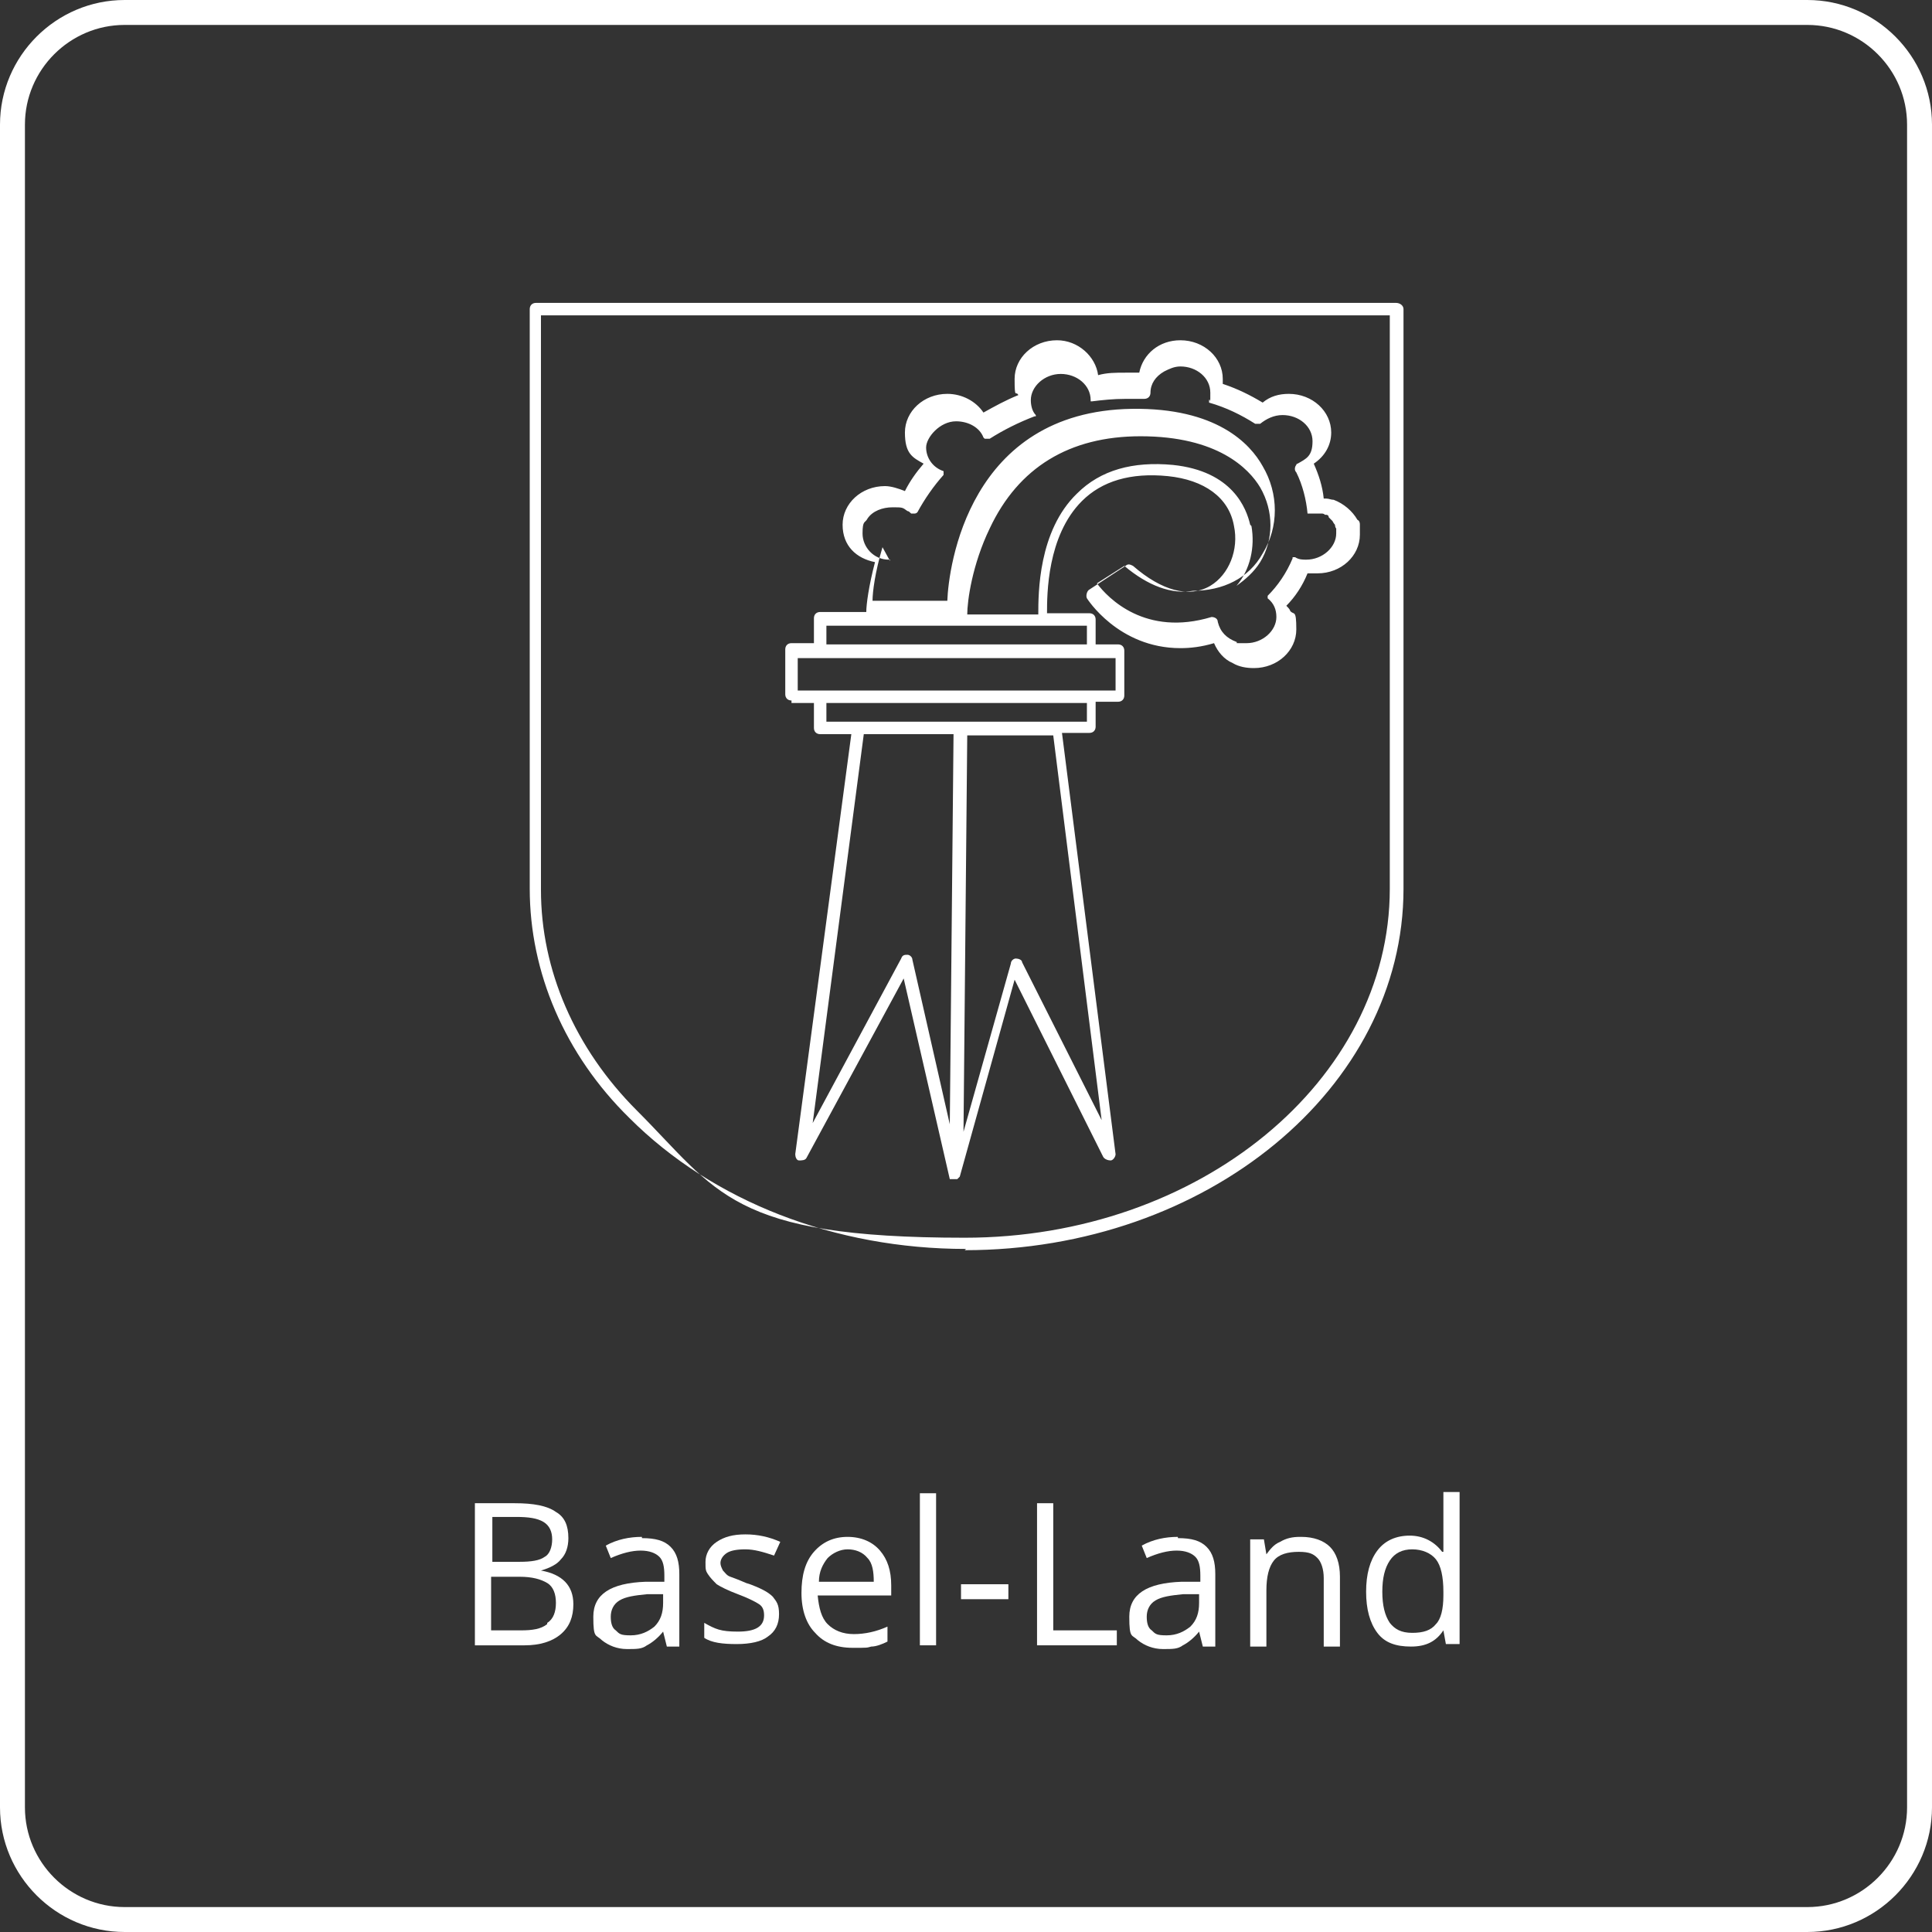
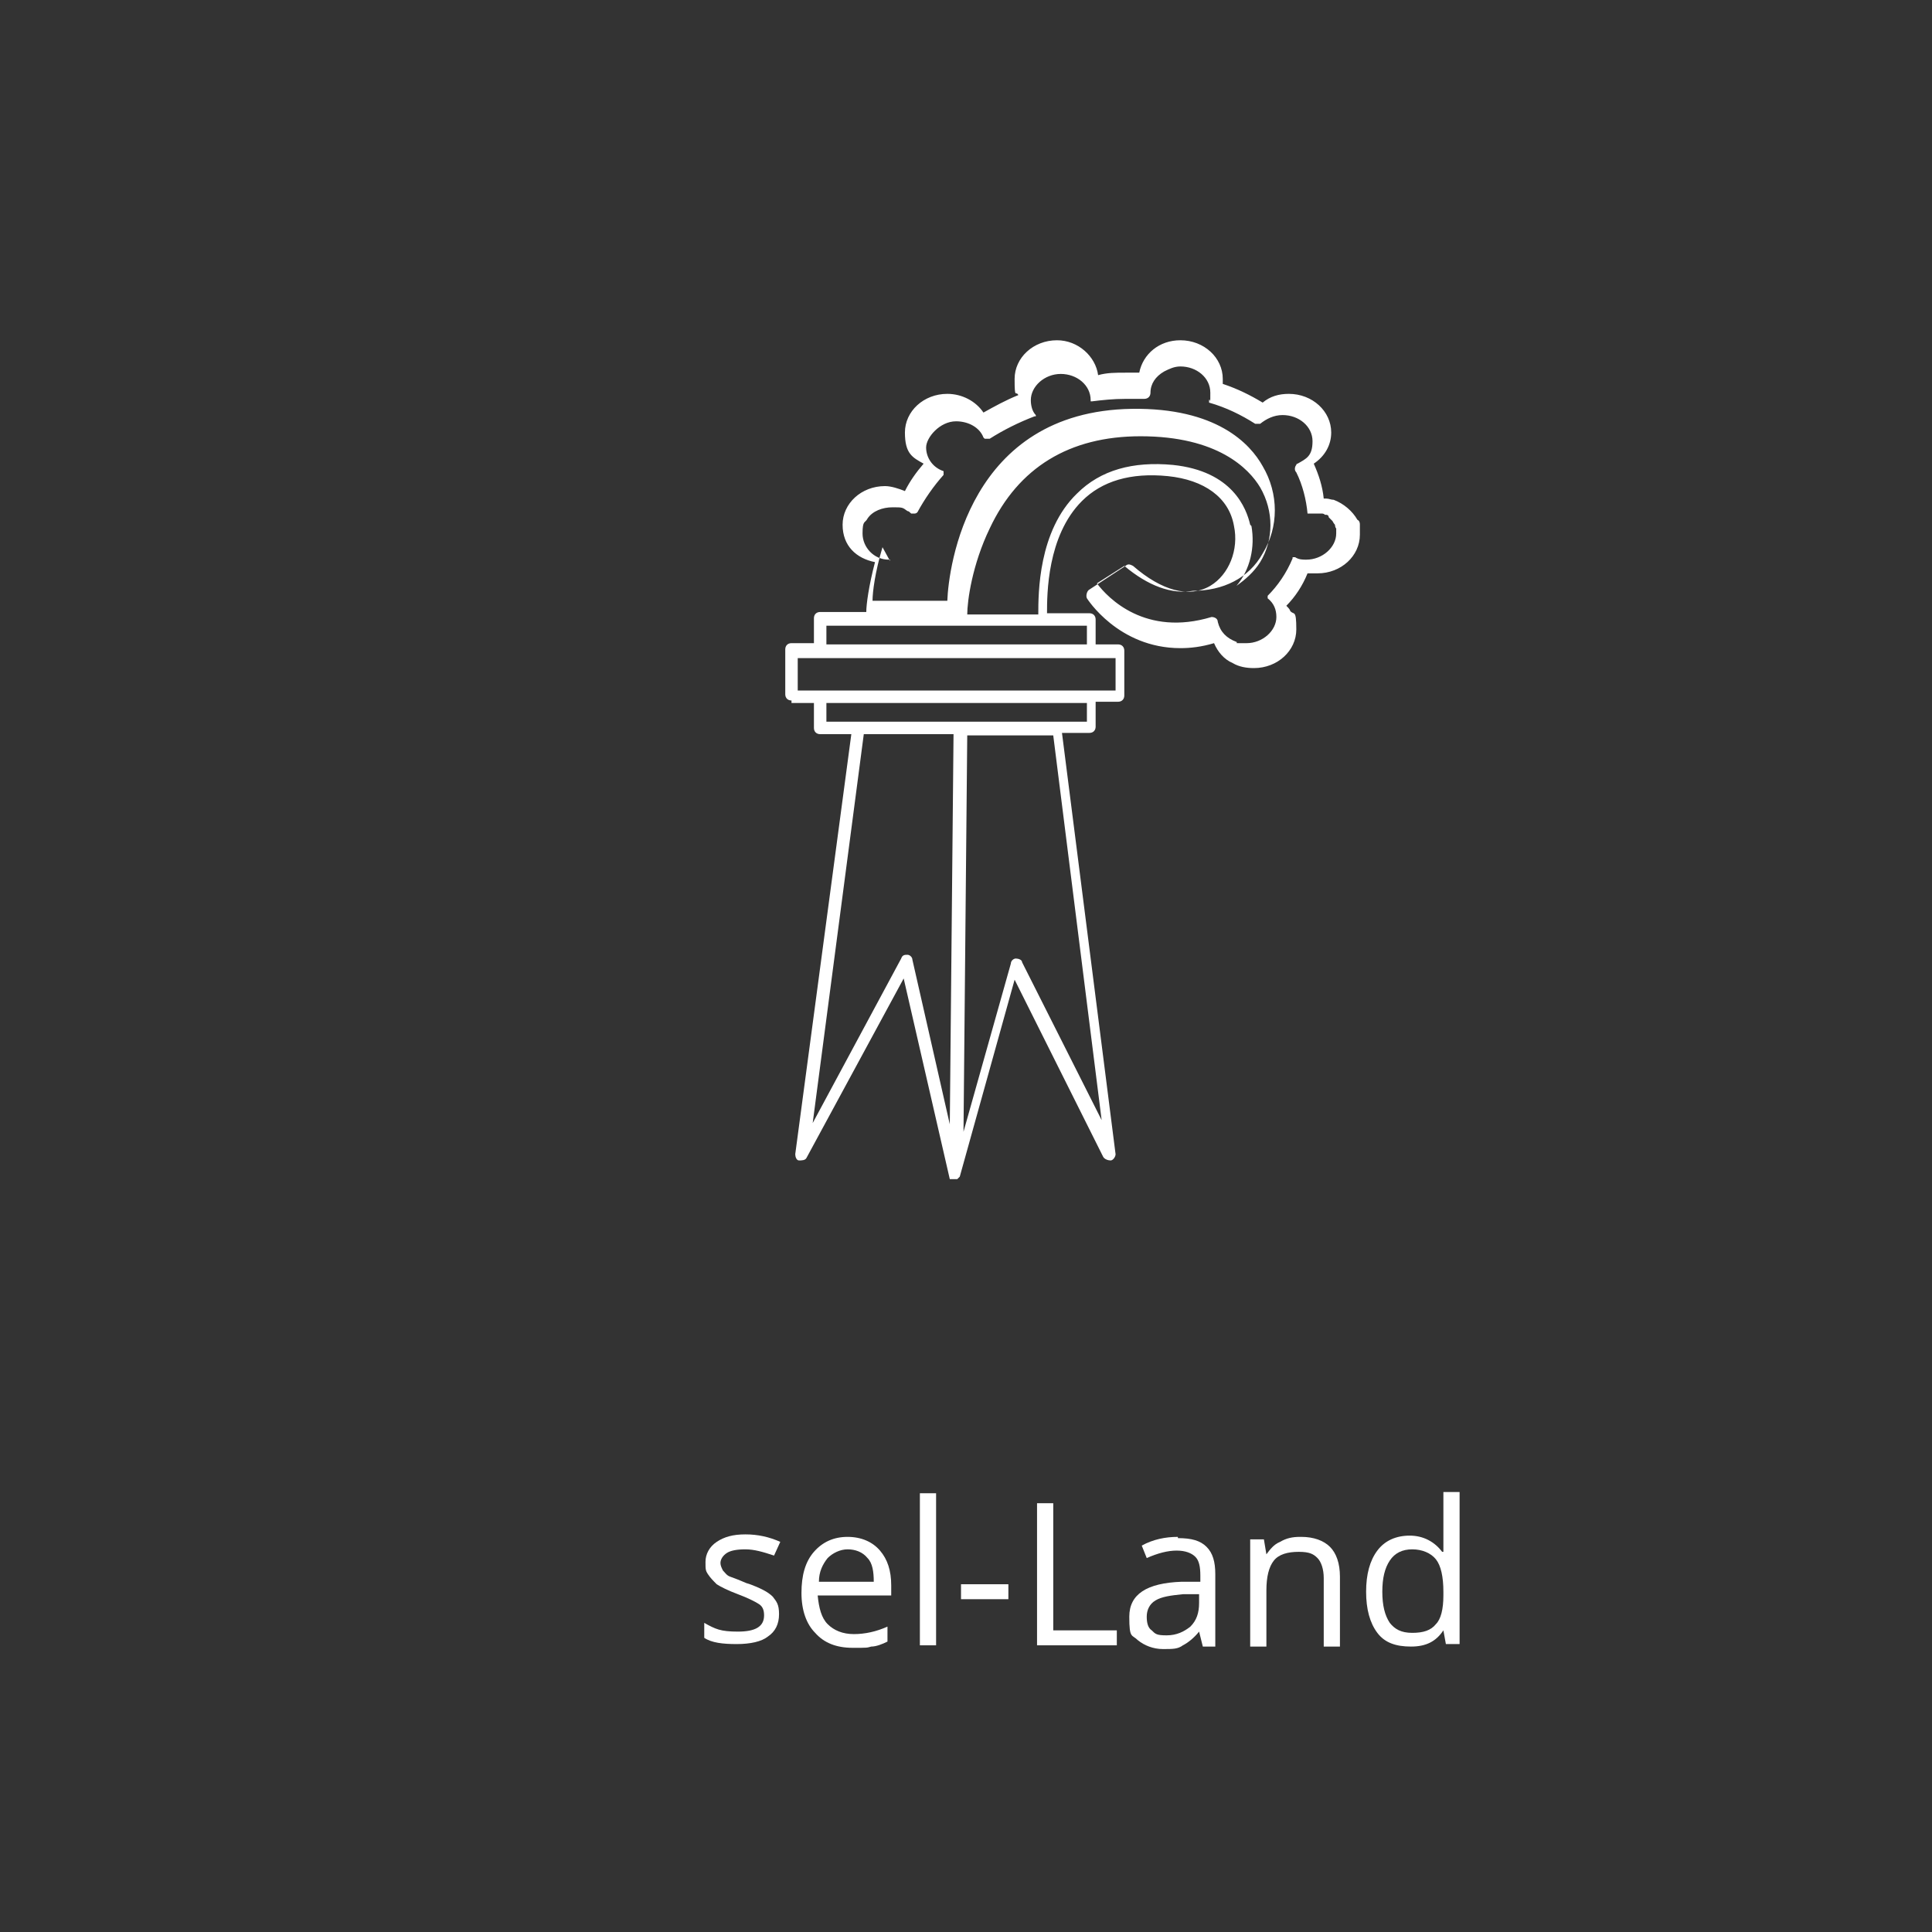
<svg xmlns="http://www.w3.org/2000/svg" id="Ebene_1" version="1.1" viewBox="0 0 155 155">
  <rect x="0" y="0" width="155" height="155" fill="#333333" stroke="none" />
  <defs>
    <style>
      .st0 {
        fill: #fff;
      }
    </style>
  </defs>
  <polygon class="st0" points="84.5 120.6 83.2 120.6 83.2 132 89.6 132 89.6 130.8 84.5 130.8 84.5 120.6" />
  <path class="st0" d="M94.5,123.3c-1,0-2,.2-2.9.7l.4,1c.9-.4,1.7-.6,2.4-.6s1.2.2,1.5.5c.3.3.4.8.4,1.5v.5h-1.5c-2.8.1-4.2,1-4.2,2.8s.2,1.4.7,1.9c.5.4,1.2.7,2,.7s1.2,0,1.6-.3c.4-.2.9-.6,1.3-1.1h0l.3,1.2h1v-5.8c0-1-.2-1.7-.7-2.2-.5-.5-1.2-.7-2.3-.7ZM96.2,128.6c0,.8-.2,1.4-.7,1.9-.5.4-1.1.7-1.9.7s-.9-.1-1.2-.4c-.3-.2-.4-.6-.4-1.1s.2-1,.7-1.3c.5-.3,1.2-.4,2.2-.5h1.3c0,0,0,.7,0,.7Z" />
  <path class="st0" d="M104.3,123.3c-.6,0-1.1.1-1.6.4-.5.2-.8.6-1.1,1h0l-.2-1.2h-1.1v8.6h1.3v-4.5c0-1.1.2-1.9.6-2.4.4-.5,1.1-.7,2-.7s1.2.2,1.5.5c.3.3.5.9.5,1.6v5.5h1.3v-5.6c0-1.1-.3-1.9-.8-2.4-.5-.5-1.3-.8-2.3-.8Z" />
  <path class="st0" d="M115.8,123.3v.6s0,.6,0,.6h-.1c-.6-.8-1.5-1.3-2.6-1.3s-2,.4-2.6,1.2-.9,1.9-.9,3.3.3,2.5.9,3.3c.6.8,1.5,1.1,2.7,1.1s2-.4,2.6-1.3h0l.2,1.1h1.1v-12.2h-1.3v3.5ZM115.8,128c0,1.1-.2,1.9-.6,2.3-.4.5-1,.7-1.9.7s-1.4-.3-1.8-.8c-.4-.6-.6-1.4-.6-2.5s.2-1.9.6-2.5c.4-.6,1-.9,1.8-.9s1.5.3,1.9.8c.4.5.6,1.4.6,2.6v.3Z" />
  <rect class="st0" x="77.1" y="127.1" width="3.8" height="1.2" />
  <path class="st0" d="M68,123.3c-1.1,0-2,.4-2.7,1.2-.7.8-1,1.9-1,3.3s.4,2.5,1.1,3.2c.7.8,1.7,1.2,3,1.2s1.1,0,1.5-.1c.4,0,.9-.2,1.3-.4v-1.2c-.9.4-1.8.6-2.7.6s-1.6-.3-2.1-.8c-.5-.5-.7-1.3-.8-2.3h5.9v-.8c0-1.2-.3-2.1-.9-2.8-.6-.7-1.5-1.1-2.6-1.1ZM65.7,126.9c0-.8.3-1.4.7-1.9.4-.4,1-.7,1.6-.7s1.2.2,1.6.7c.4.4.5,1.1.5,1.9h-4.5Z" />
-   <path class="st0" d="M51.5,123.3c-1,0-2,.2-2.9.7l.4,1c.9-.4,1.7-.6,2.4-.6s1.2.2,1.5.5c.3.3.4.8.4,1.5v.5h-1.5c-2.8.1-4.2,1-4.2,2.8s.2,1.4.7,1.9c.5.4,1.2.7,2,.7s1.2,0,1.6-.3c.4-.2.9-.6,1.3-1.1h0l.3,1.2h1v-5.8c0-1-.2-1.7-.7-2.2-.5-.5-1.2-.7-2.3-.7ZM53.2,128.6c0,.8-.2,1.4-.7,1.9-.5.4-1.1.7-1.9.7s-.9-.1-1.2-.4c-.3-.2-.4-.6-.4-1.1s.2-1,.7-1.3c.5-.3,1.2-.4,2.2-.5h1.3c0,0,0,.7,0,.7Z" />
-   <path class="st0" d="M43.4,126h0c.7-.2,1.3-.5,1.6-.9.4-.4.6-1,.6-1.7,0-1-.3-1.7-1-2.1-.7-.5-1.8-.7-3.3-.7h-3.2v11.4h4c1.2,0,2.2-.3,2.9-.9.7-.6,1-1.4,1-2.4,0-1.5-.9-2.4-2.6-2.7ZM39.4,121.7h2c1,0,1.7.1,2.2.4.5.3.7.8.7,1.4s-.2,1.2-.6,1.4c-.4.3-1.1.4-2,.4h-2.2v-3.7ZM43.9,130.3c-.5.4-1.2.5-2.1.5h-2.4v-4.3h2.3c1,0,1.7.2,2.2.5.5.3.7.9.7,1.6s-.2,1.3-.7,1.6Z" />
  <path class="st0" d="M60.1,127.1c-.7-.3-1.2-.5-1.5-.6-.3-.1-.4-.3-.6-.5-.1-.2-.2-.4-.2-.6,0-.3.2-.6.5-.8.3-.2.8-.3,1.5-.3s1.4.2,2.3.5l.5-1.1c-.9-.4-1.8-.6-2.8-.6s-1.7.2-2.3.6c-.6.4-.9,1-.9,1.6s0,.7.2,1,.4.5.7.8c.3.2.9.5,1.7.8.8.3,1.4.6,1.7.8.3.2.4.5.4.9,0,.9-.7,1.3-2.1,1.3s-1.8-.2-2.7-.7v1.2c.6.4,1.5.5,2.6.5s2-.2,2.5-.6c.6-.4.9-1,.9-1.8s-.2-1-.5-1.4c-.4-.4-1-.7-2.1-1.1Z" />
  <rect class="st0" x="73.8" y="119.8" width="1.3" height="12.2" />
-   <path class="st0" d="M145,0H10C4.5,0,0,4.5,0,10v135c0,5.5,4.5,10,10,10h135c5.5,0,10-4.5,10-10V10c0-5.5-4.5-10-10-10ZM153,145c0,4.4-3.6,8-8,8H10c-4.4,0-8-3.6-8-8V10C2,5.6,5.6,2,10,2h135c4.4,0,8,3.6,8,8v135Z" />
-   <path class="st0" d="M77.4,100.3c19.4,0,35.2-13,35.2-29V24.8c0-.3-.3-.5-.6-.5H43c-.3,0-.5.2-.5.5v27.9c0,0,0,18.6,0,18.6,0,6.7,2.8,13.3,8,18.4,6.7,6.7,16.5,10.5,27,10.5ZM43.4,52.7v-27.4h68.1v46c0,15.4-15.3,28-34.1,28s-19.8-3.7-26.3-10.2c-5-5-7.7-11.3-7.7-17.7v-18.6Z" />
  <path class="st0" d="M63.5,56.4h1.8v2c0,.3.2.5.5.5h2.5l-4.5,33.7c0,.2.1.5.3.5.2,0,.5,0,.6-.2l7.8-14.4,3.7,16.1s0,0,0,0c0,0,0,0,0,0,0,0,0,0,0,0,0,0,0,0,0,0,0,0,0,0,.1,0,0,0,0,0,0,0,0,0,.1,0,.2,0h0c.1,0,.2,0,.3,0,0,0,0,0,0,0,0,0,.1-.1.2-.2,0,0,0,0,0,0l4.4-15.8,7.1,14.2c.1.2.4.3.6.3.2,0,.4-.3.4-.5l-4.3-33.8h2.2c.3,0,.5-.2.5-.5v-2h1.8c.3,0,.5-.2.5-.5v-3.6c0-.3-.2-.5-.5-.5h-1.8v-2c0-.3-.2-.5-.5-.5h-3.4c0-1.5,0-6.2,2.8-9,1.6-1.6,3.9-2.3,6.9-2,2.9.3,4.9,1.7,5.3,4,.4,1.9-.4,3.9-1.9,4.8-1.7,1-3.9.4-6.2-1.6-.2-.1-.4-.2-.6,0l-2.9,1.9c-.2.1-.3.5-.2.7,0,0,2.5,4,7.5,4,.8,0,1.7-.1,2.7-.4.3.7.8,1.3,1.5,1.6.5.3,1.1.4,1.7.4,1.9,0,3.4-1.4,3.4-3.1s-.2-1.1-.5-1.5c0-.1-.2-.3-.3-.4.7-.7,1.3-1.6,1.7-2.6.3,0,.5,0,.8,0s0,0,0,0,0,0,0,0c1.9,0,3.4-1.4,3.4-3.1s0-.2,0-.2c0-.1,0-.3,0-.4,0,0,0-.1,0-.2,0-.1,0-.3-.2-.4,0,0,0,0,0,0-.4-.7-1.1-1.3-1.9-1.6,0,0,0,0,0,0-.2,0-.4-.1-.6-.1,0,0,0,0,0,0,0,0,0,0-.1,0,0,0,0,0-.1,0-.1-1-.4-1.9-.8-2.8.9-.6,1.4-1.5,1.4-2.5,0-1.7-1.5-3.1-3.4-3.1s0,0,0,0,0,0,0,0c-.8,0-1.5.2-2.1.7,0,0,0,0,0,0-1-.6-2-1.1-3.2-1.5,0-.1,0-.3,0-.4,0-1.7-1.5-3.1-3.4-3.1s0,0,0,0,0,0,0,0c-1.7,0-3,1.1-3.3,2.6-.3,0-.7,0-1.1,0-.8,0-1.5,0-2.2.2-.2-1.5-1.6-2.8-3.3-2.8h0s0,0,0,0,0,0,0,0c-1.9,0-3.4,1.4-3.4,3.1s.1.9.3,1.3c-1,.4-1.9.9-2.8,1.4-.6-.9-1.7-1.5-2.9-1.5h0c-1.9,0-3.4,1.4-3.4,3.1s.6,2,1.5,2.5c-.6.7-1.1,1.4-1.5,2.2-.5-.2-1.1-.4-1.6-.4s0,0,0,0c0,0,0,0,0,0-1.9,0-3.4,1.4-3.4,3.1s1.1,2.7,2.6,3c-.5,1.9-.7,3.4-.7,4h-3.7c-.3,0-.5.2-.5.5v2h-1.8c-.3,0-.5.2-.5.5v3.6c0,.3.2.5.5.5ZM72.8,76.6c-.2,0-.4,0-.5.3l-7.1,13.2,4.1-31.2h7.2l-.3,31.3-3-13.2c0-.2-.2-.4-.4-.4ZM88.4,89.9l-6.4-12.7c0-.2-.3-.3-.5-.3-.2,0-.4.2-.4.4l-3.8,13.5.3-31.8h6.9l3.9,31ZM87.2,57.9h-20.9v-1.5h20.9v1.5ZM66.3,50.2h20.9v1.5h-20.9v-1.5ZM100.3,42.1c-.3-1.3-1.4-4.3-6.2-4.8-3.2-.3-5.8.4-7.7,2.3-3.1,3-3.1,8-3.1,9.7h-5.7c0-1.1.4-4,1.8-6.9,2.3-4.9,6.4-7.4,12.1-7.4,6.2,0,8.7,2.6,9.6,4.1,1.1,1.9,1.1,4.2,0,6-.5.8-1.2,1.4-1.9,1.9,1.1-1.3,1.5-3.1,1.2-4.8ZM71.4,45s0,0,0,0c0,0,0,0,0,0,0,0,0,0,0,0,0,0,0,0,0,0,0,0,0,0,0-.1,0,0,0,0,0,0,0,0,0,0,0,0,0,0,0,0,0,0,0,0,0,0,0,0,0,0,0,0,0,0,0,0,0,0,0,0,0,0,0,0,0,0,0,0,0,0,0,0,0,0,0,0-.1,0-1.2,0-2.1-1-2.1-2.1s.2-.8.4-1.2c.4-.6,1.2-.9,2-.9s.8,0,1.2.3c.1,0,.2.1.3.2,0,0,0,0,0,0,0,0,0,0,0,0,0,0,0,0,0,0,0,0,0,0,0,0,0,0,0,0,0,0,0,0,.1,0,.2,0,0,0,0,0,0,0s0,0,0,0c0,0,0,0,0,0,0,0,0,0,.1,0,0,0,0,0,0,0,0,0,.1,0,.2-.1,0,0,0,0,0,0,0,0,0,0,0,0,.6-1.1,1.3-2.1,2.1-3,0,0,0,0,0-.1,0,0,0,0,0,0,0,0,0,0,0,0,0,0,0,0,0-.1,0,0,0,0,0,0,0,0,0,0,0-.1,0,0,0,0,0,0,0,0,0,0,0,0,0,0,0,0,0,0,0,0,0,0,0,0,0,0,0,0,0,0,0,0,0,0,0,0-.9-.3-1.4-1.1-1.4-1.9s1.1-2.1,2.4-2.1c1,0,1.9.5,2.2,1.3,0,0,0,0,0,0,0,0,0,0,0,0,0,0,0,0,0,0,0,0,0,0,.1.1,0,0,0,0,0,0,0,0,.1,0,.2,0,0,0,0,0,0,0s0,0,0,0,0,0,0,0c0,0,0,0,0,0,0,0,.1,0,.2,0,0,0,0,0,0,0,0,0,0,0,0,0,1.1-.7,2.3-1.3,3.6-1.8,0,0,0,0,0,0,0,0,0,0,.1,0,0,0,0,0,0,0s0,0,0,0c0,0,0,0,0,0,0,0,0,0,0,0,0,0,0,0,0,0,0,0,0,0,0,0,0,0,0,0,0,0,0,0,0,0,0,0,0,0,0,0,0-.1,0,0,0,0,0,0,0,0,0,0,0,0,0,0,0,0,0,0-.3-.3-.4-.8-.4-1.2,0-1.1,1.1-2.1,2.4-2.1,1.3,0,2.4.9,2.4,2.1s0,.1,0,.1c0,0,0,0,0,0,0,0,0,0,0,0,0,0,0,0,0,0,0,0,0,0,0,0,0,0,0,0,0,0,0,0,0,0,0,0,0,0,0,0,0,0,0,0,0,0,0,0,0,0,0,0,.1,0,0,0,0,0,0,0,0,0,0,0,0,0h0s0,0,0,0c0,0,0,0,0,0,0,0,0,0,0,0,0,0,0,0,0,0s0,0,0,0c.8-.1,1.7-.2,2.7-.2.5,0,1,0,1.5,0,0,0,0,0,0,0,0,0,0,0,0,0,0,0,0,0,0,0,.3,0,.5-.2.5-.5,0,0,0,0,0,0,0-.7.4-1.3,1.1-1.7.4-.2.8-.4,1.3-.4,1.3,0,2.4.9,2.4,2.1s0,.4-.1.6c0,0,0,0,0,0,0,0,0,0,0,0,0,0,0,0,0,0,0,0,0,0,0,.1,0,0,0,0,0,0,0,0,0,0,0,.1,0,0,0,0,0,0,0,0,0,0,0,0,0,0,0,0,0,0,0,0,0,0,0,0,0,0,0,0,0,0,0,0,0,0,0,0,1.4.4,2.6,1,3.7,1.7,0,0,0,0,0,0,0,0,.2,0,.2,0,0,0,0,0,0,0,0,0,0,0,0,0s0,0,0,0c0,0,0,0,0,0,0,0,.1,0,.2,0,0,0,0,0,0,0,0,0,0,0,0,0,.5-.4,1.1-.7,1.8-.7,1.3,0,2.4.9,2.4,2.1s-.5,1.4-1.2,1.8c0,0-.1,0-.1.1,0,0,0,0,0,0-.1.1-.2.4,0,.6s0,0,0,0c.5,1,.8,2.2.9,3.3,0,0,0,0,0,0,0,0,0,0,0,0,0,0,0,0,0,0,0,0,0,0,0,0,0,0,0,0,0,0,0,0,0,0,0,0,0,0,0,0,0,0,0,0,0,0,.1,0,0,0,0,0,0,0,0,0,0,0,0,0s0,0,0,0c0,0,0,0,0,0h0c.1,0,.2,0,.4,0,0,0,.2,0,.2,0,0,0,0,0,.1,0,.1,0,.2,0,.3,0,0,0,0,0,0,0,.1,0,.2,0,.3.1,0,0,0,0,.1,0,0,0,.2,0,.2.2,0,0,.1.1.2.2,0,0,0,0,.1.1,0,0,.1.2.2.3,0,0,0,0,0,0,0,0,0,.2.1.3,0,0,0,0,0,0,0,.1,0,.2,0,.3,0,0,0,0,0,.1,0,1.1-1.1,2.1-2.4,2.1-.3,0-.6,0-.9-.2,0,0,0,0,0,0,0,0,0,0,0,0,0,0,0,0,0,0,0,0,0,0-.1,0s0,0,0,0c0,0,0,0-.1,0,0,0,0,0,0,0,0,0,0,0,0,.1,0,0,0,0,0,0-.5,1.2-1.2,2.2-2,3,0,0,0,0,0,0,0,0,0,0,0,0,0,0,0,0,0,0,0,0,0,0,0,0,0,0,0,0,0,.1,0,0,0,0,0,0,0,0,0,0,0,.1,0,0,0,0,0,0,0,0,0,0,0,0,0,0,0,0,0,0,0,0,0,0,0,0,0,0,0,0,0,0,.5.4.7.9.7,1.5,0,1.1-1.1,2.1-2.4,2.1s-.6,0-.8-.1c-.8-.3-1.3-.8-1.5-1.6,0,0,0,0,0,0,0-.3-.3-.4-.5-.4,0,0,0,0,0,0,0,0,0,0,0,0,0,0,0,0,0,0,0,0,0,0,0,0-5.3,1.6-8.3-1.5-9.2-2.7l2.2-1.4c1.9,1.6,3.8,2.3,5.5,2,2.4,0,4.5-1,5.6-3,1.3-2.1,1.3-4.8,0-7-1-1.8-3.7-4.7-10.5-4.6-13.1.2-14.7,12.7-14.8,15.4h-6c0-.7.2-2.3.8-4.3ZM65.8,52.8h23.7v2.6h-25.5v-2.6h1.8Z" />
</svg>